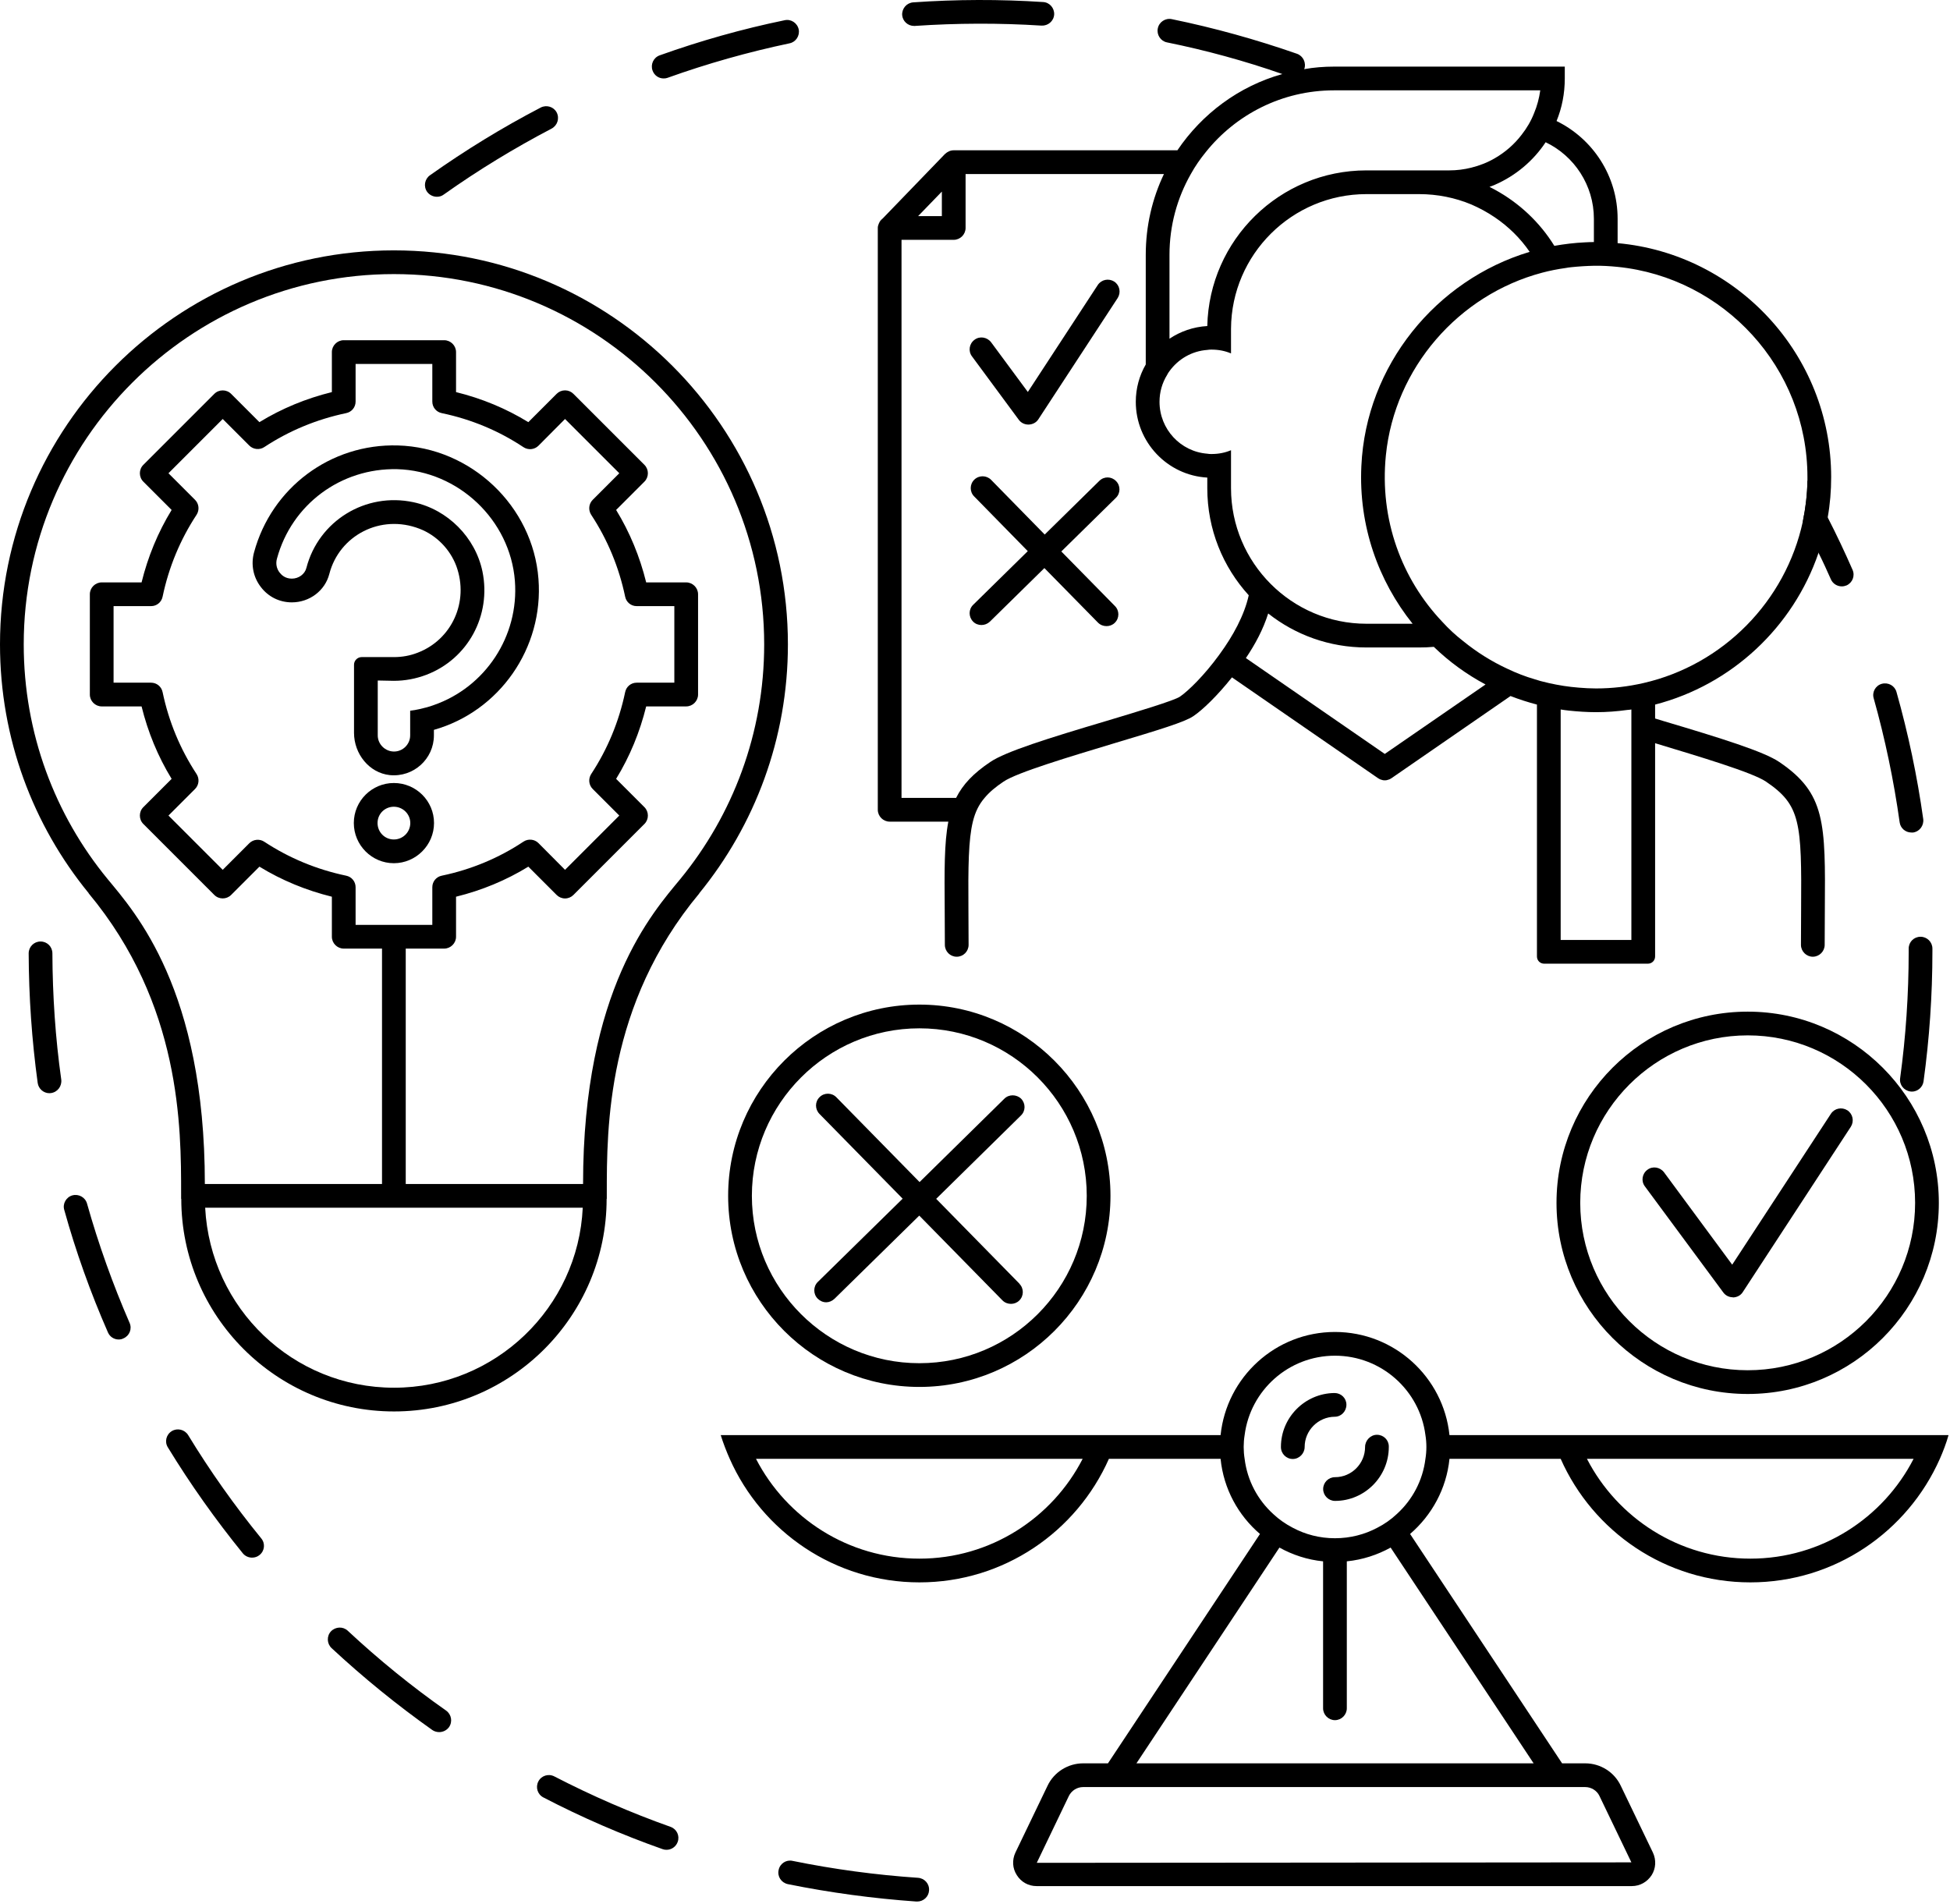
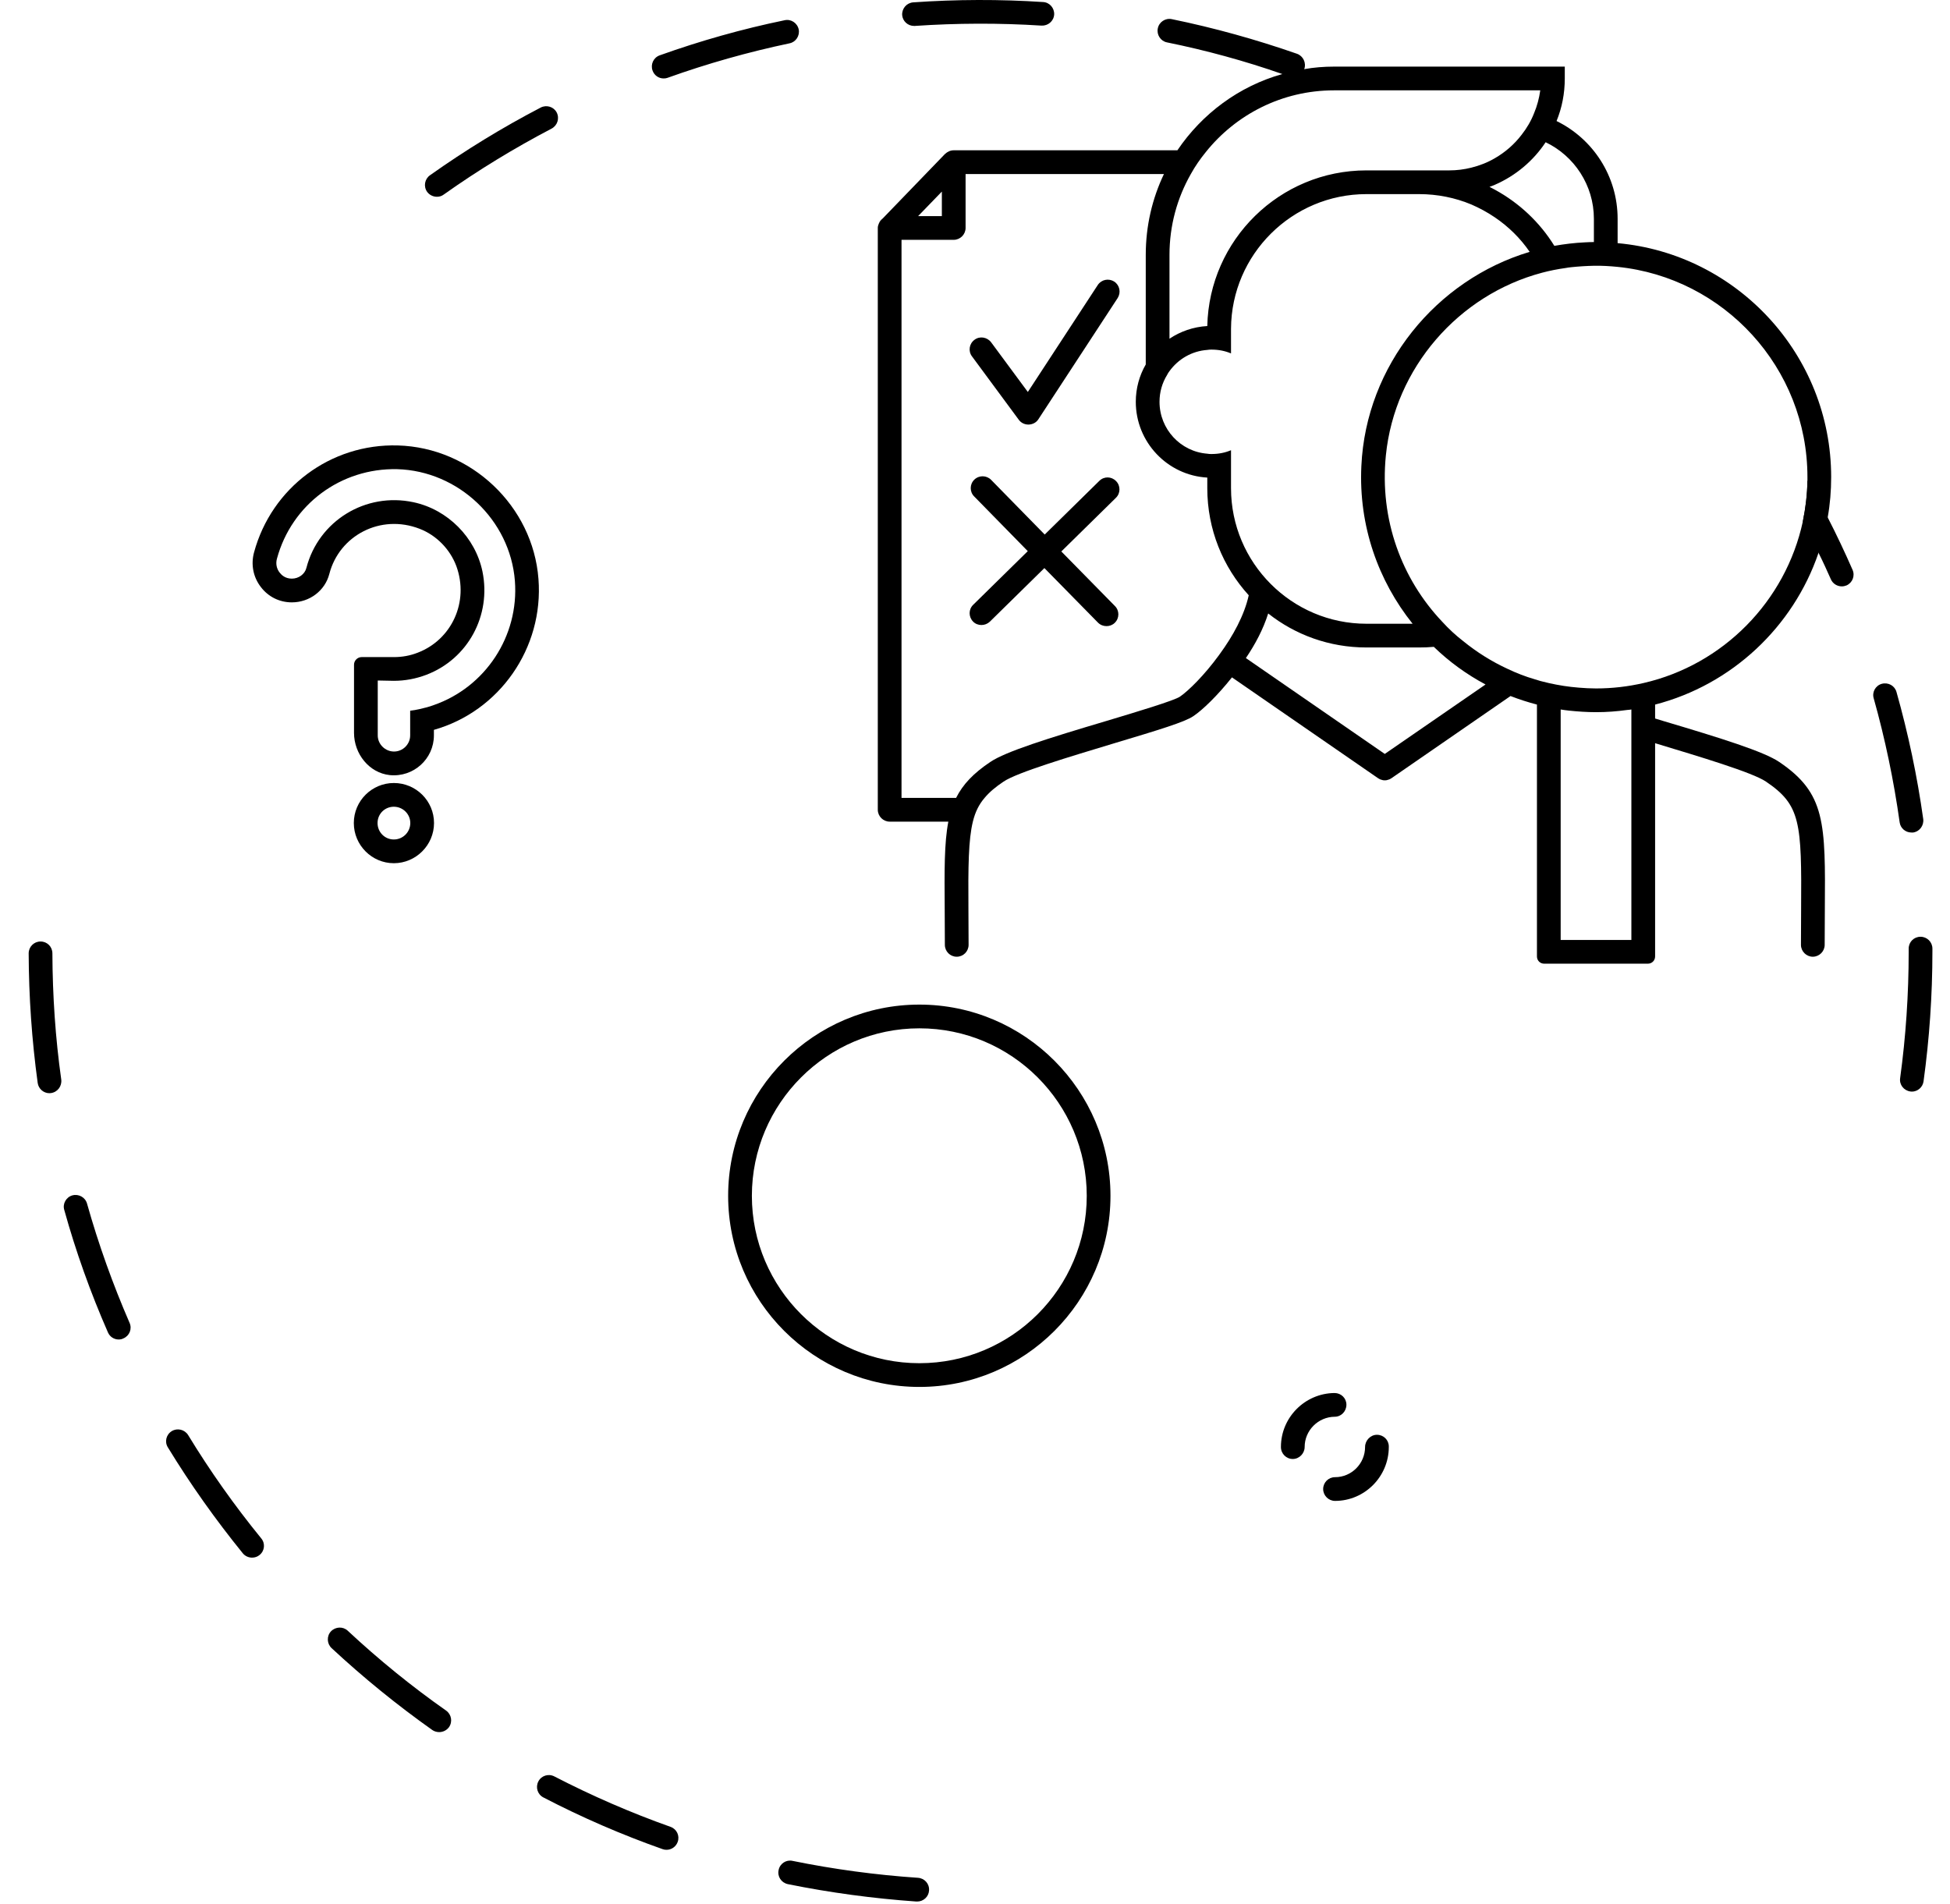
<svg xmlns="http://www.w3.org/2000/svg" width="635" height="620" viewBox="0 0 635 620" fill="none">
  <path d="M363.07 197.349C364.564 198.842 364.564 201.315 363.019 202.809C362.297 203.53 361.319 203.89 360.34 203.89C359.31 203.89 358.331 203.53 357.558 202.757L340.096 184.986L322.325 202.448C321.552 203.169 320.574 203.53 319.595 203.53C318.616 203.53 317.586 203.169 316.865 202.397C315.371 200.851 315.371 198.43 316.916 196.936L334.688 179.474L317.225 161.651C315.731 160.158 315.731 157.685 317.277 156.191C318.822 154.697 321.243 154.749 322.737 156.243L340.199 174.066L357.97 156.603C359.516 155.058 361.937 155.109 363.431 156.655C364.924 158.149 364.925 160.621 363.379 162.115L345.608 179.577L363.07 197.349Z" fill="black" />
  <path d="M334.859 138.252C333.623 138.252 332.49 137.685 331.769 136.707L316.521 116.051C315.234 114.351 315.594 111.93 317.346 110.642C319.045 109.354 321.466 109.767 322.754 111.466L334.705 127.641L357.473 92.819C358.657 91.016 361.027 90.553 362.83 91.686C364.633 92.871 365.096 95.24 363.963 97.043L338.156 136.501C337.486 137.582 336.302 138.201 335.014 138.252C335.014 138.252 334.962 138.252 334.911 138.252H334.859Z" fill="black" />
  <path d="M287.428 71.151C287.016 71.409 286.656 71.821 286.45 72.233C286.604 72.027 286.759 71.821 286.913 71.666L287.428 71.151Z" fill="black" />
  <path d="M339.677 0.664C325.666 -0.263 311.346 -0.211 297.386 0.767C295.274 0.922 293.677 2.725 293.78 4.888C293.935 6.897 295.635 8.443 297.644 8.443H297.901C311.552 7.515 325.46 7.464 339.162 8.34C341.273 8.443 343.128 6.897 343.282 4.734C343.385 2.622 341.789 0.767 339.677 0.664ZM422.352 17.509C409.062 12.873 395.36 9.061 381.555 6.228C379.495 5.815 377.434 7.155 377.022 9.267C376.61 11.327 377.949 13.388 380.01 13.8C392.681 16.375 405.353 19.826 417.561 24.102C418.334 24.308 419.055 24.566 419.776 24.823C420.24 24.978 420.652 25.029 421.064 25.029C422.661 25.029 424.103 24.05 424.721 22.505C425.442 20.445 424.361 18.23 422.352 17.509ZM255.508 6.588C241.754 9.421 228.052 13.285 214.814 18.024C212.805 18.745 211.775 20.96 212.496 22.969C213.063 24.566 214.505 25.544 216.102 25.544C216.565 25.544 216.977 25.493 217.389 25.338C230.319 20.702 243.66 16.942 257.104 14.109C259.165 13.697 260.504 11.636 260.092 9.576C259.629 7.464 257.568 6.125 255.508 6.588ZM181.28 36.619C180.302 34.765 177.984 34.044 176.078 35.022C163.612 41.513 151.507 48.93 140.02 57.069C138.269 58.305 137.856 60.726 139.093 62.478C139.865 63.508 141.05 64.074 142.286 64.074C143.059 64.074 143.832 63.868 144.501 63.353C155.679 55.421 167.527 48.209 179.632 41.873C181.538 40.843 182.259 38.525 181.28 36.619ZM603.259 185.537C600.734 179.768 598.056 174.102 595.171 168.487C593.059 164.366 590.844 160.349 588.578 156.382C588.526 160.967 587.96 165.448 587.084 169.775C588.887 173.175 590.587 176.575 592.184 180.026C593.626 182.859 594.914 185.743 596.202 188.628C596.82 190.07 598.262 190.946 599.756 190.946C600.271 190.946 600.786 190.843 601.301 190.637C603.259 189.761 604.134 187.495 603.259 185.537ZM617.579 225.355C617.012 223.295 614.9 222.11 612.788 222.677C610.728 223.243 609.543 225.407 610.161 227.416C613.87 240.603 616.703 254.202 618.609 267.801C618.866 269.706 620.515 271.097 622.421 271.097H622.987C625.099 270.788 626.542 268.831 626.284 266.719C624.327 252.759 621.39 238.851 617.579 225.355ZM625.408 305.043C623.245 305.043 621.545 306.743 621.545 308.906V309.937C621.545 323.69 620.618 337.546 618.763 351.094C618.454 353.206 619.948 355.112 622.06 355.421C622.215 355.421 622.421 355.472 622.575 355.472C624.481 355.472 626.129 354.03 626.387 352.124C628.293 338.268 629.272 324.051 629.272 309.885V308.906C629.272 306.743 627.52 305.043 625.408 305.043ZM17.063 310.452C17.063 308.288 15.363 306.588 13.2 306.588C11.036 306.588 9.336 308.34 9.336 310.452C9.388 324.566 10.367 338.731 12.273 352.639C12.53 354.545 14.178 355.987 16.084 355.987C16.291 355.987 16.445 355.936 16.651 355.936C18.763 355.627 20.205 353.669 19.948 351.557C18.042 338.062 17.115 324.205 17.063 310.452ZM42.2 430.781C36.74 418.213 32.053 405.129 28.344 391.942C27.777 389.882 25.614 388.697 23.553 389.264C21.545 389.83 20.308 391.994 20.927 394.003C24.687 407.55 29.477 420.943 35.144 433.872C35.762 435.314 37.152 436.19 38.646 436.19C39.161 436.19 39.728 436.087 40.192 435.829C42.149 435.005 43.076 432.739 42.2 430.781ZM85.058 500.939C76.404 490.328 68.368 478.996 61.26 467.303C60.126 465.5 57.757 464.933 55.954 466.015C54.1 467.148 53.533 469.518 54.666 471.321C61.981 483.323 70.222 494.913 79.082 505.833C79.855 506.76 80.988 507.224 82.07 507.224C82.946 507.224 83.821 506.966 84.543 506.348C86.191 505.009 86.448 502.588 85.058 500.939ZM145.274 557.035C134.045 549.154 123.279 540.397 113.234 531.022C111.689 529.579 109.268 529.683 107.774 531.228C106.332 532.773 106.435 535.246 107.98 536.688C118.282 546.269 129.306 555.232 140.793 563.371C141.462 563.834 142.286 564.04 143.008 564.04C144.244 564.04 145.429 563.474 146.201 562.444C147.438 560.692 147.025 558.271 145.274 557.035ZM218.368 594.895C205.439 590.311 192.664 584.748 180.508 578.463C178.602 577.485 176.284 578.206 175.305 580.112C174.326 582.018 175.047 584.336 176.953 585.314C189.419 591.805 202.503 597.471 215.793 602.159C216.205 602.313 216.617 602.365 217.08 602.365C218.626 602.365 220.12 601.386 220.686 599.789C221.407 597.78 220.377 595.617 218.368 594.895ZM298.931 611.482C285.229 610.555 271.476 608.7 258.083 605.97C256.023 605.507 253.962 606.846 253.55 608.958C253.087 611.07 254.426 613.079 256.538 613.542C270.291 616.324 284.405 618.23 298.416 619.209H298.674C300.734 619.209 302.434 617.612 302.537 615.603C302.692 613.439 301.095 611.637 298.931 611.482Z" fill="black" />
-   <path d="M569.139 329.428C534.782 329.428 506.863 357.347 506.863 391.705C506.863 426.063 534.782 453.931 569.139 453.931C603.497 453.931 631.365 426.012 631.365 391.705C631.365 357.399 603.446 329.428 569.139 329.428ZM569.139 446.204C539.057 446.204 514.589 421.736 514.589 391.705C514.589 361.674 539.057 337.155 569.139 337.155C599.222 337.155 623.638 361.623 623.638 391.705C623.638 421.788 599.17 446.204 569.139 446.204Z" fill="black" />
-   <path d="M564.283 422.44C563.046 422.44 561.913 421.873 561.192 420.895L535.642 386.331C534.355 384.631 534.715 382.21 536.467 380.922C538.166 379.634 540.588 380.046 541.875 381.746L564.077 411.829L596.219 362.687C597.404 360.884 599.774 360.421 601.577 361.554C603.379 362.739 603.843 365.108 602.71 366.911L567.528 420.74C566.858 421.822 565.673 422.44 564.386 422.491C564.386 422.491 564.334 422.491 564.283 422.491V422.44Z" fill="black" />
  <path d="M299.391 327.135C265.084 327.135 237.114 355.054 237.114 389.411C237.114 423.769 265.084 451.637 299.391 451.637C333.697 451.637 361.616 423.718 361.616 389.411C361.616 355.105 333.697 327.135 299.391 327.135ZM299.391 443.91C269.308 443.91 244.841 419.442 244.841 389.411C244.841 359.381 269.308 334.861 299.391 334.861C329.473 334.861 353.889 359.329 353.889 389.411C353.889 419.494 329.473 443.91 299.391 443.91Z" fill="black" />
-   <path d="M331.954 418.047C333.448 419.541 333.448 422.013 331.902 423.507C331.181 424.228 330.202 424.589 329.224 424.589C328.194 424.589 327.215 424.228 326.442 423.455L299.347 395.846L271.738 422.94C270.965 423.662 269.986 424.074 269.059 424.074C268.029 424.074 267.05 423.662 266.277 422.889C264.784 421.395 264.784 418.922 266.329 417.429L293.939 390.334L266.844 362.724C265.35 361.179 265.35 358.758 266.895 357.264C268.389 355.77 270.862 355.77 272.356 357.315L299.45 384.925L327.06 357.779C328.554 356.285 331.027 356.337 332.521 357.779C334.014 359.324 334.014 361.745 332.469 363.239L304.859 390.385L331.954 417.995V418.047Z" fill="black" />
-   <path d="M472.009 467.324C470.051 448.471 454.083 433.739 434.715 433.739C415.346 433.739 399.43 448.471 397.472 467.324H234.697C235.419 469.693 236.655 472.887 237.633 475.051C248.142 498.746 271.837 515.281 299.395 515.281C326.954 515.281 350.597 498.746 361.105 475.051H397.472C398.451 484.838 403.241 493.492 410.298 499.518L360.796 574.209H352.709C347.816 574.209 343.231 577.042 341.119 581.524L330.662 603.262C329.529 605.683 329.684 608.413 331.126 610.628C332.517 612.843 334.886 614.182 337.513 614.182H531.401C534.028 614.182 536.397 612.843 537.84 610.628C539.231 608.413 539.385 605.683 538.252 603.262L527.795 581.524C525.683 577.042 521.15 574.209 516.205 574.209H508.684L459.182 499.518C466.239 493.44 471.03 484.786 472.009 475.051H508.221C518.729 498.746 542.424 515.281 569.983 515.281C597.541 515.281 621.185 498.746 631.693 475.051C632.723 472.733 633.805 469.899 634.526 467.324H472.009ZM299.395 507.554C276.215 507.554 256.126 494.316 246.184 475.051H352.555C342.664 494.316 322.575 507.554 299.395 507.554ZM516.205 581.936C518.162 581.936 520.017 583.069 520.841 584.821L531.246 606.455L337.616 606.61L348.073 584.821C348.949 583.069 350.752 581.936 352.709 581.936H516.205ZM499.412 574.209H370.068L416.634 503.948C420.91 506.318 425.7 507.915 430.851 508.43V556.283C430.851 558.395 432.603 560.147 434.715 560.147C436.827 560.147 438.578 558.395 438.578 556.283V508.43C443.729 507.915 448.571 506.318 452.847 503.948L499.412 574.209ZM464.179 475.051C463.303 482.159 459.904 488.443 454.855 493.028C453.001 494.779 450.889 496.273 448.571 497.458C444.45 499.673 439.711 500.909 434.715 500.909C429.718 500.909 425.031 499.673 420.91 497.458C418.643 496.273 416.48 494.779 414.625 493.028C409.577 488.443 406.178 482.159 405.302 475.051C405.096 473.814 404.993 472.475 404.993 471.187C404.993 469.899 405.096 468.56 405.302 467.324C407.156 452.746 419.622 441.465 434.715 441.465C449.807 441.465 462.325 452.746 464.179 467.324C464.385 468.56 464.488 469.899 464.488 471.187C464.488 472.475 464.385 473.814 464.179 475.051ZM569.983 507.554C546.803 507.554 526.713 494.316 516.772 475.051H623.142C613.252 494.316 593.163 507.554 569.983 507.554Z" fill="black" />
  <path d="M448.389 467.219C446.277 467.219 444.526 469.073 444.526 471.185C444.526 476.594 440.147 481.024 434.739 481.024C432.575 481.024 430.875 482.775 430.875 484.887C430.875 486.999 432.627 488.75 434.739 488.75C444.423 488.75 452.252 480.818 452.252 471.185V471.03C452.252 468.919 450.553 467.219 448.389 467.219ZM434.584 453.62H434.533C424.952 453.723 417.122 461.552 417.122 471.185C417.122 473.4 418.873 475.1 420.985 475.1C423.097 475.1 424.849 473.297 424.849 471.185C424.849 465.828 429.227 461.398 434.636 461.346C436.748 461.346 438.448 459.595 438.448 457.432C438.448 455.268 436.696 453.62 434.584 453.62Z" fill="black" />
-   <path d="M256.576 209.843C256.576 139.067 199.039 81.529 128.262 81.529C57.486 81.529 0 139.067 0 209.843C0 240.543 10.817 268.771 28.898 290.87H28.846C59.032 327.133 58.98 367.209 58.98 388.741V390.389H59.032C59.032 428.559 90.093 459.62 128.314 459.62C166.535 459.62 197.545 428.559 197.545 390.389H197.596V388.741C197.596 367.209 197.545 327.133 227.73 290.921H227.679C245.759 268.771 256.576 240.543 256.576 209.843ZM128.314 451.893C95.398 451.893 68.51 426.035 66.81 393.273H189.767C188.273 425.828 161.281 451.893 128.314 451.893ZM189.87 385.547H132.126V308.898H144.643C146.755 308.898 148.506 307.147 148.506 305.035V292.003C156.903 289.942 164.835 286.646 172.047 282.216L181.267 291.436C181.988 292.157 182.967 292.569 183.997 292.569C185.028 292.569 186.006 292.157 186.727 291.436L209.856 268.308C211.35 266.814 211.35 264.341 209.856 262.848L200.635 253.627C205.117 246.313 208.362 238.38 210.423 230.035H223.455C225.567 230.035 227.318 228.284 227.318 226.172V193.514C227.318 191.402 225.567 189.65 223.455 189.65H210.423C208.362 181.306 205.117 173.373 200.635 166.058L209.856 156.838C211.35 155.344 211.35 152.872 209.856 151.378L186.727 128.249C186.006 127.528 185.028 127.116 183.997 127.116C182.967 127.116 181.988 127.528 181.267 128.249L172.047 137.47C164.835 133.04 156.903 129.743 148.506 127.683V114.65C148.506 112.538 146.755 110.787 144.643 110.787H111.933C109.821 110.787 108.07 112.538 108.07 114.65V127.683C99.725 129.743 91.793 132.988 84.478 137.47L75.258 128.249C73.764 126.755 71.291 126.755 69.797 128.249L46.669 151.378C45.175 152.872 45.175 155.344 46.669 156.838L55.889 166.058C51.408 173.373 48.163 181.306 46.102 189.65H33.122C31.01 189.65 29.258 191.402 29.258 193.514V226.172C29.258 228.284 31.01 230.035 33.122 230.035H46.102C48.163 238.38 51.408 246.313 55.889 253.627L46.669 262.848C45.175 264.341 45.175 266.814 46.669 268.308L69.797 291.436C71.291 292.93 73.764 292.93 75.258 291.436L84.478 282.216C91.793 286.697 99.725 289.942 108.07 292.003V305.035C108.07 307.147 109.821 308.898 111.933 308.898H124.399V385.547H66.707C66.707 322.188 43.939 297.051 35.028 286.234C17.926 265.423 7.727 238.792 7.727 209.843C7.727 143.342 61.813 89.255 128.262 89.255C194.712 89.255 248.85 143.342 248.85 209.843C248.85 238.792 238.599 265.423 221.549 286.234C212.637 297.051 189.87 322.188 189.87 385.547ZM112.706 285.152C103.125 283.143 94.162 279.434 86.023 274.077C84.53 273.098 82.469 273.304 81.181 274.592L72.528 283.246L54.859 265.578L63.513 256.924C64.801 255.636 65.007 253.627 64.028 252.082C58.671 243.943 54.962 234.98 52.953 225.399C52.593 223.596 51.047 222.308 49.193 222.308H36.985V197.377H49.193C51.047 197.377 52.593 196.089 52.953 194.286C54.962 184.705 58.671 175.742 64.028 167.604C65.007 166.058 64.801 164.049 63.513 162.762L54.859 154.108L72.528 136.44L81.181 145.093C82.469 146.381 84.53 146.587 86.023 145.609C94.162 140.251 103.125 136.543 112.706 134.534C114.509 134.173 115.797 132.628 115.797 130.773V118.514H140.78V130.773C140.78 132.628 142.067 134.173 143.87 134.534C153.503 136.543 162.466 140.303 170.45 145.609C171.995 146.639 174.056 146.433 175.344 145.145L183.997 136.44L201.666 154.108L193.012 162.762C191.724 164.049 191.518 166.058 192.497 167.604C197.854 175.742 201.563 184.705 203.572 194.286C203.932 196.089 205.477 197.377 207.332 197.377H219.591V222.308H207.332C205.477 222.308 203.932 223.596 203.572 225.399C201.563 234.98 197.854 243.943 192.497 252.082C191.518 253.627 191.724 255.636 193.012 256.924L201.666 265.578L183.997 283.246L175.344 274.541C174.056 273.253 171.995 273.047 170.45 274.077C162.466 279.383 153.503 283.143 143.87 285.152C142.067 285.512 140.78 287.058 140.78 288.912V301.172H115.797V288.912C115.797 287.058 114.509 285.512 112.706 285.152Z" fill="black" />
  <path d="M128.251 254.977C121.091 254.977 115.219 260.797 115.219 268.009C115.219 275.221 121.091 281.093 128.251 281.093C135.411 281.093 141.335 275.221 141.335 268.009C141.335 260.797 135.462 254.977 128.251 254.977ZM128.251 273.366C125.315 273.366 122.945 270.997 122.945 268.009C122.945 265.021 125.315 262.703 128.251 262.703C131.187 262.703 133.608 265.073 133.608 268.009C133.608 270.945 131.238 273.366 128.251 273.366Z" fill="black" />
  <path d="M592.182 180.038C593.521 176.329 594.5 172.466 595.169 168.499C595.942 164.224 596.303 159.846 596.303 155.364C596.303 115.546 565.653 82.682 526.763 79.179V71.247C526.763 57.287 518.675 45.182 506.879 39.413C508.631 35.137 509.558 30.45 509.558 25.556V21.693H434.403C431.107 21.693 427.861 21.951 424.719 22.517C422.247 22.878 419.877 23.393 417.559 24.114C403.445 28.08 391.443 37.043 383.408 48.942H310.571C310.056 48.942 309.541 49.045 309.077 49.251C308.614 49.458 308.201 49.715 307.841 50.076H307.789L287.546 71.041L286.927 71.659C286.927 71.659 286.618 72.019 286.464 72.225C286.258 72.637 286.052 73.049 285.949 73.462C285.897 73.668 285.846 73.925 285.846 74.131V263.692C285.846 265.804 287.597 267.555 289.709 267.555H308.82C307.48 274.458 307.532 283.472 307.635 296.35C307.635 299.801 307.686 303.561 307.686 307.682C307.686 309.794 309.386 311.546 311.55 311.546C313.713 311.546 315.413 309.794 315.413 307.682C315.413 303.561 315.361 299.801 315.361 296.298C315.258 282.03 315.361 273.479 316.804 267.555C317.576 264.413 318.761 261.992 320.616 259.828C322.161 257.974 324.17 256.274 326.797 254.523C331.175 251.535 348.638 246.333 362.597 242.109C377.381 237.679 385.88 235.103 388.61 233.197C391.546 231.24 396.388 226.604 401.179 220.577L448.723 253.39C448.723 253.39 448.878 253.493 448.981 253.544C449.239 253.699 449.496 253.853 449.805 253.905C450.166 254.059 450.526 254.111 450.938 254.111C451.351 254.111 451.711 254.059 452.072 253.905C452.381 253.853 452.638 253.699 452.896 253.544C452.999 253.544 453.05 253.441 453.153 253.39L491.89 226.655C494.671 227.737 497.556 228.664 500.492 229.437V311.443C500.492 312.782 501.522 313.812 502.862 313.812H536.601C537.941 313.812 538.971 312.782 538.971 311.443V242.006C538.971 242.006 539.177 242.057 539.28 242.109C553.239 246.333 570.702 251.535 575.08 254.523C586.361 262.146 586.722 267.761 586.515 296.298C586.515 299.801 586.464 303.561 586.464 307.682C586.464 309.794 588.215 311.546 590.327 311.546C592.439 311.546 594.191 309.794 594.191 307.682C594.191 303.561 594.242 299.801 594.242 296.35C594.448 267.916 594.5 258.335 579.407 248.135C574.41 244.736 560.554 240.409 541.495 234.743C540.671 234.485 539.846 234.227 538.971 233.97V229.437C563.902 222.998 583.94 204.197 592.182 180.038ZM519.036 71.247V78.819C518.057 78.819 517.027 78.87 516.048 78.922C512.7 79.076 509.403 79.488 506.158 80.055C501.419 72.38 494.723 66.096 486.79 61.769C486.223 61.459 485.605 61.151 485.039 60.841C485.657 60.635 486.223 60.429 486.79 60.172C493.538 57.236 499.307 52.394 503.325 46.315C512.597 50.745 519.036 60.275 519.036 71.247ZM380.832 82.991C380.832 73.41 383.356 64.447 387.786 56.669C389.177 54.145 390.825 51.776 392.628 49.56C402.415 37.301 417.508 29.42 434.403 29.42H501.574C501.213 31.995 500.544 34.519 499.565 36.837C498.586 39.361 497.195 41.731 495.495 43.894C493.126 46.985 490.19 49.56 486.79 51.518C484.421 52.909 481.794 53.939 479.063 54.609C476.797 55.175 474.427 55.484 471.955 55.484H444.963C416.735 55.484 393.761 78.098 393.143 106.171C388.61 106.429 384.386 107.922 380.832 110.292V82.991ZM380.832 120.852C383.665 116.937 388.095 114.31 393.143 113.949C393.607 113.846 394.07 113.846 394.534 113.846C396.8 113.846 398.912 114.258 400.87 115.083V106.995C401.024 82.837 420.753 63.211 444.963 63.211H462.116C468.092 63.211 473.861 64.396 479.063 66.559C481.794 67.744 484.369 69.135 486.79 70.783C491.272 73.822 495.135 77.634 498.123 82.012C467.68 91.13 444.809 118.997 443.315 151.758C442.388 171.23 448.827 189.155 460.004 203.115H444.963C420.65 203.115 400.87 183.283 400.87 158.97V146.607C398.912 147.431 396.8 147.844 394.534 147.844C394.07 147.844 393.607 147.844 393.143 147.741C384.438 147.071 377.587 139.756 377.587 130.845C377.587 127.651 378.462 124.664 380.059 122.088C380.265 121.676 380.523 121.212 380.832 120.852ZM306.708 62.387V70.371H298.981L306.708 62.387ZM397.264 212.902C397.264 212.902 397.161 213.056 397.109 213.108C397.058 213.16 397.058 213.211 397.006 213.263C392.216 219.856 386.962 225.007 384.232 226.861C382.326 228.149 370.169 231.806 360.382 234.743C341.323 240.409 327.467 244.736 322.47 248.135C317.01 251.793 313.559 255.399 311.344 259.828H293.572V78.098H310.571C312.683 78.098 314.434 76.346 314.434 74.234V56.669H379.029C375.217 64.653 373.105 73.565 373.105 82.991V118.688C371.045 122.243 369.86 126.415 369.86 130.845C369.86 143.98 380.162 154.798 393.143 155.519V158.97C393.143 172.414 398.243 184.622 406.639 193.843C405.197 200.436 401.436 207.184 397.264 212.902ZM450.938 245.508L405.712 214.293C408.751 209.811 411.378 204.866 412.975 199.767C421.783 206.721 432.858 210.842 444.963 210.842H462.116C463.713 210.842 465.31 210.79 466.907 210.635C471.903 215.478 477.57 219.598 483.751 222.895L450.938 245.508ZM531.244 306.085H508.219V231.034C509.094 231.188 509.97 231.291 510.846 231.394C513.782 231.703 516.77 231.91 519.757 231.91C523.208 231.91 526.557 231.652 529.905 231.188C530.368 231.188 530.781 231.085 531.244 231.034V306.085ZM535.159 222.431C530.214 223.565 525.063 224.183 519.757 224.183C517.851 224.183 515.997 224.08 514.142 223.925C510.794 223.668 507.549 223.153 504.355 222.431C503.428 222.225 502.501 221.968 501.625 221.762C501.007 221.556 500.389 221.401 499.771 221.195C496.732 220.32 493.847 219.186 491.014 217.847C485.76 215.426 480.918 212.387 476.488 208.781C474.015 206.875 471.749 204.763 469.637 202.445C456.502 188.589 449.187 169.272 451.299 148.256C454.184 119.77 474.994 96.023 502.14 88.812C504.664 88.142 507.24 87.627 509.867 87.267C510.434 87.163 511.052 87.061 511.67 87.009C514.142 86.751 516.615 86.597 519.036 86.545C521.612 86.494 524.187 86.648 526.763 86.906C561.378 90.409 588.576 119.77 588.576 155.364V156.394C588.524 160.979 587.958 165.46 587.082 169.787C581.467 195.852 561.069 216.508 535.159 222.431Z" fill="black" />
  <path d="M175.345 188.528C173.542 164.782 153.401 145.722 129.551 145.053C107.659 144.435 88.446 158.806 82.728 179.874C81.646 183.841 82.47 187.962 84.943 191.155C87.364 194.349 91.021 196.152 95.039 196.152C100.808 196.152 105.856 192.34 107.247 186.88C110.492 174.363 123.937 167.254 136.66 172.199C142.12 174.311 146.55 178.844 148.61 184.356C152.834 195.997 147.065 208.308 136.042 212.532C133.569 213.511 130.942 213.975 128.315 213.975H117.755C116.416 213.975 115.283 215.108 115.283 216.447V238.648C115.283 245.448 120.176 251.681 126.924 252.402C134.702 253.174 141.296 247.096 141.296 239.473V237.67C162.621 231.643 177.096 211.038 175.345 188.528ZM141.296 229.582C139.802 230.149 138.205 230.561 136.557 230.922C135.578 231.128 134.599 231.334 133.569 231.437V239.473C133.569 242.357 131.2 244.727 128.315 244.727C125.431 244.727 123.009 242.357 123.009 239.473V221.598L128.264 221.701C131.869 221.701 135.424 221.032 138.823 219.744C152.371 214.593 160.046 200.427 157.11 186.107C154.792 174.981 145.777 165.915 134.651 163.545C119.043 160.197 103.744 169.624 99.778 184.922C99.263 186.983 97.254 188.425 95.039 188.425C92.824 188.425 91.639 187.189 91.073 186.468C90.042 185.18 89.733 183.48 90.197 181.883C94.987 164.266 111.007 152.367 129.345 152.78C149.28 153.346 166.124 169.315 167.67 189.146C169.06 207.227 157.985 223.762 141.296 229.582Z" fill="black" />
</svg>